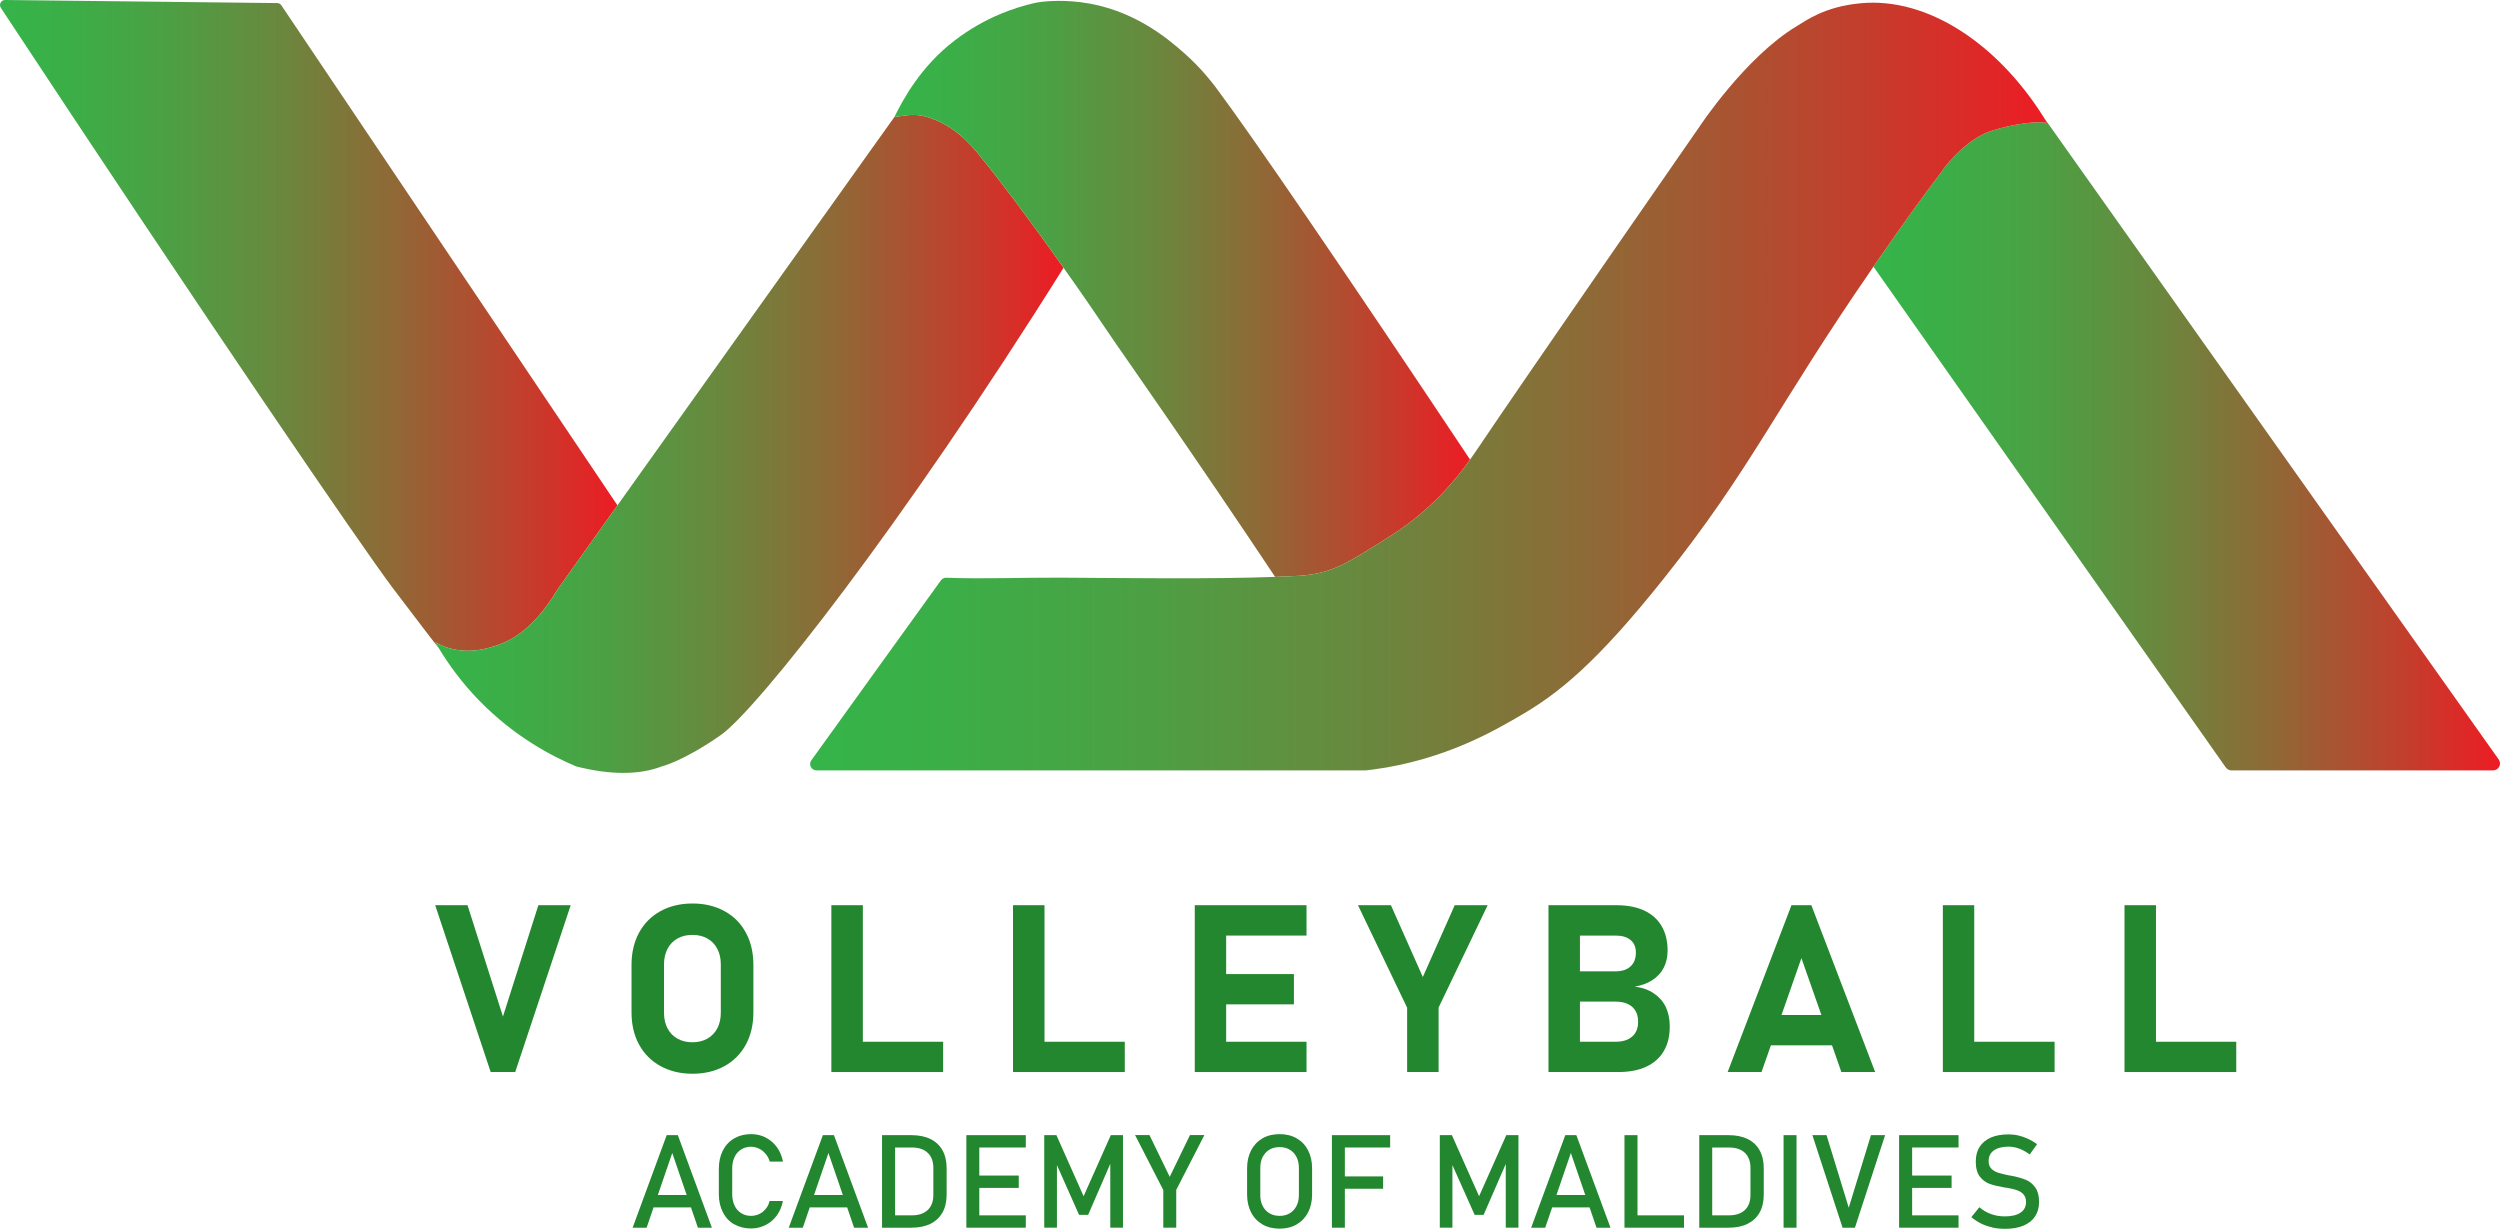
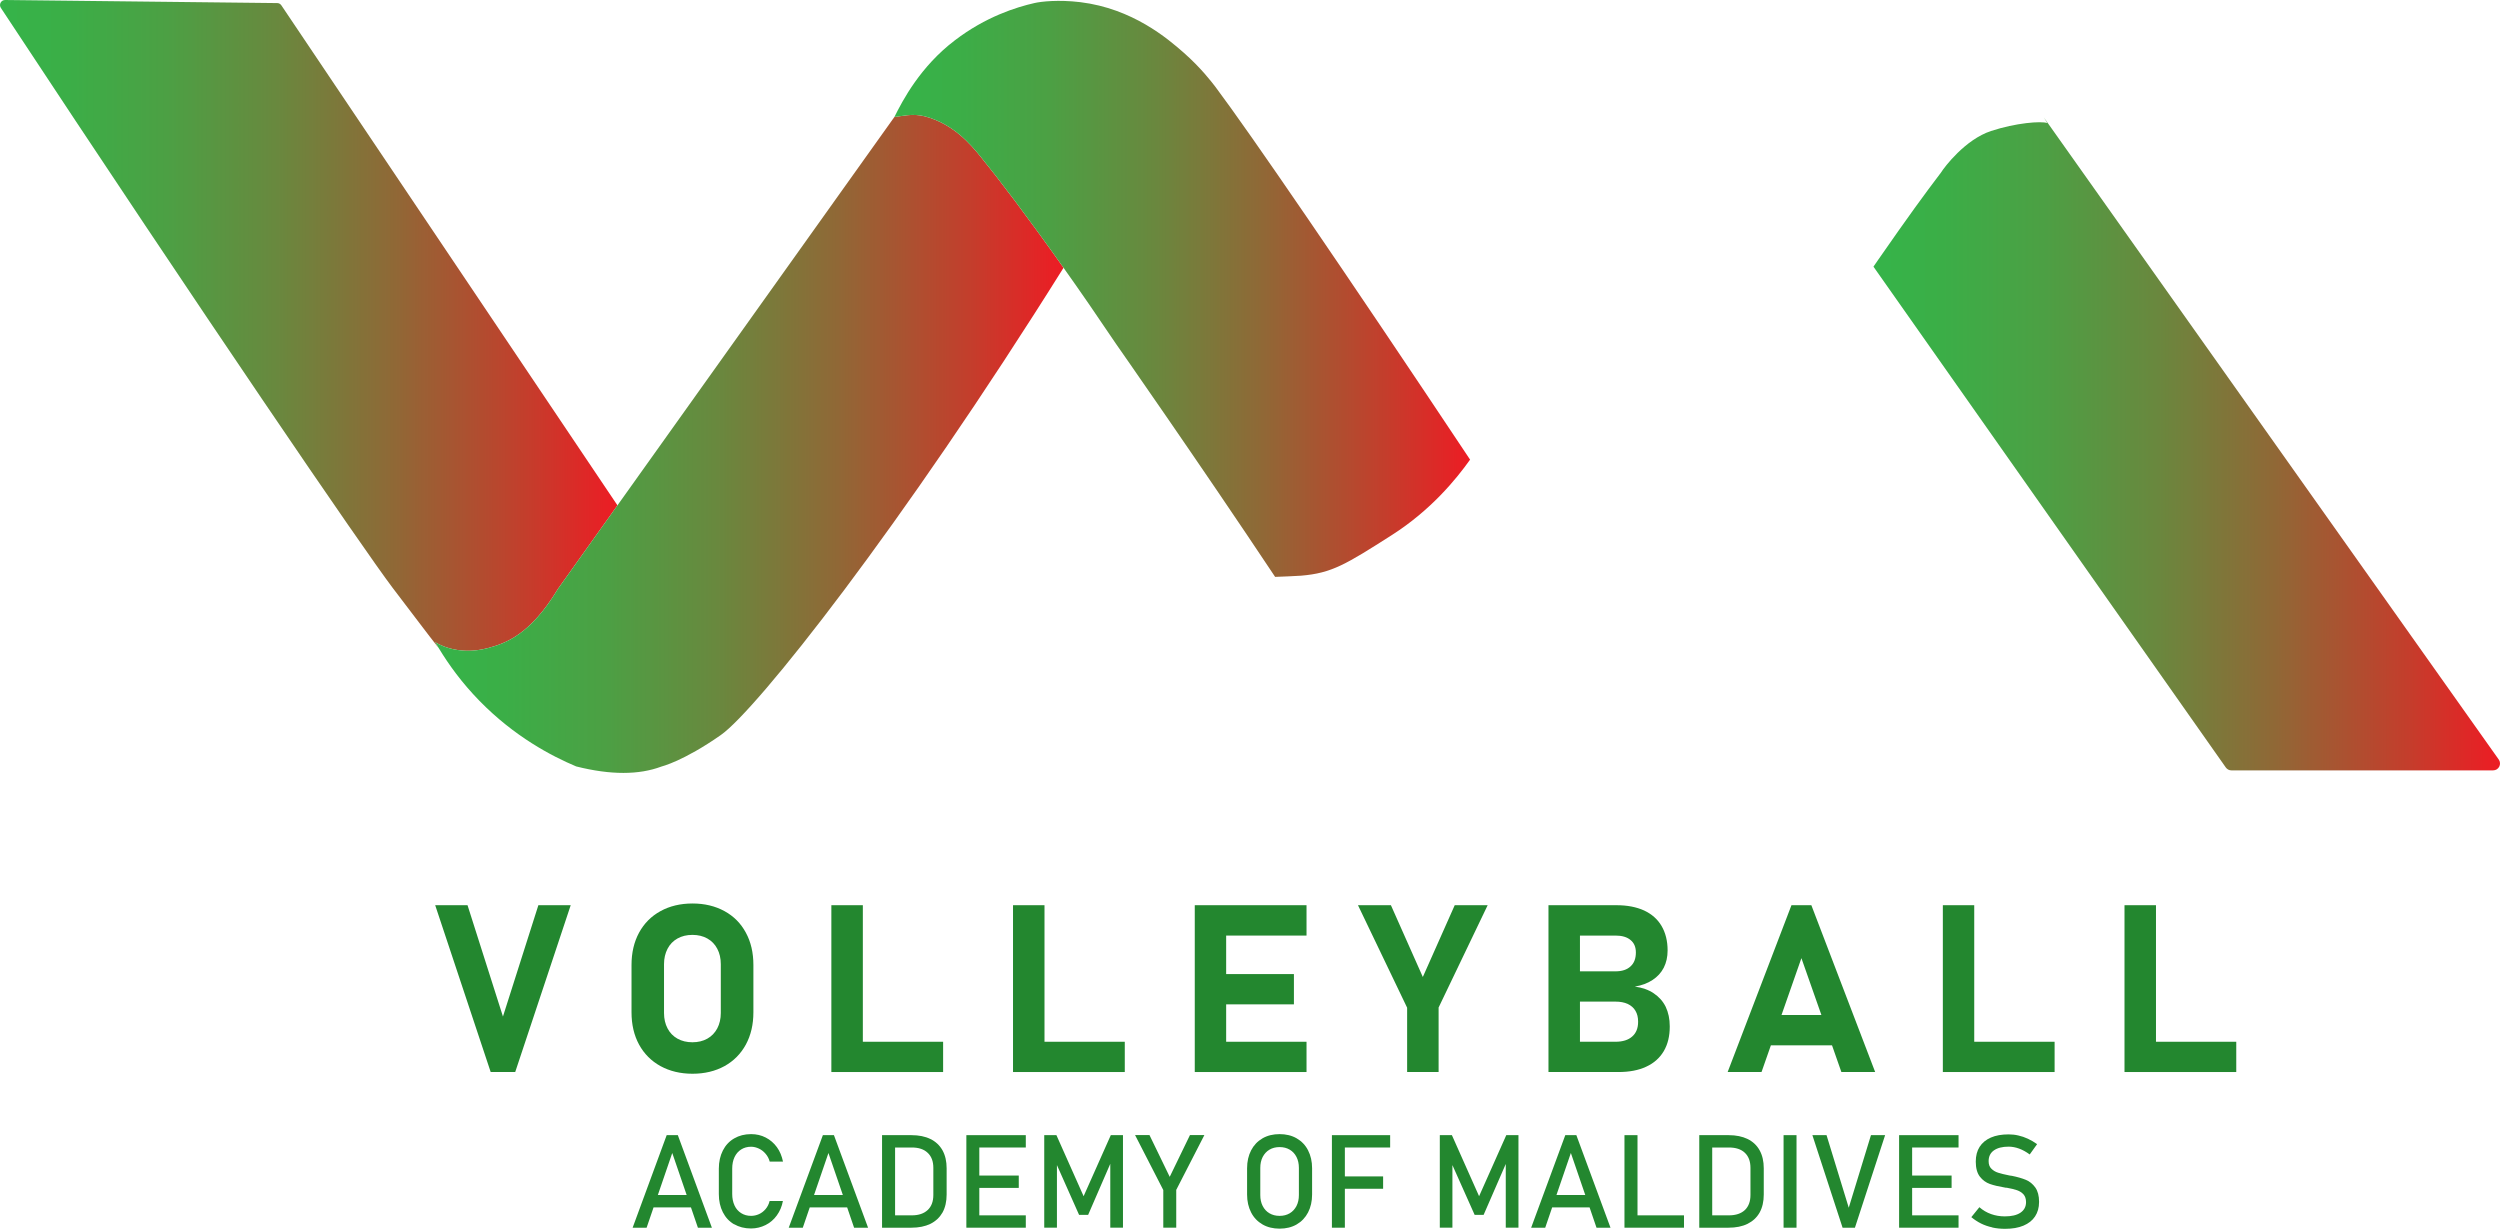
<svg xmlns="http://www.w3.org/2000/svg" xmlns:xlink="http://www.w3.org/1999/xlink" id="Layer_1" viewBox="0 0 291.48 143.25">
  <defs>
    <linearGradient id="linear-gradient" x1="0" y1="37.94" x2="71.99" y2="37.94" gradientUnits="userSpaceOnUse">
      <stop offset="0" stop-color="#35b449" />
      <stop offset=".11" stop-color="#3bae47" />
      <stop offset=".27" stop-color="#4ca044" />
      <stop offset=".45" stop-color="#69883e" />
      <stop offset=".64" stop-color="#906836" />
      <stop offset=".85" stop-color="#c33e2c" />
      <stop offset="1" stop-color="#ed1c24" />
    </linearGradient>
    <linearGradient id="linear-gradient-2" x1="50.74" y1="51.76" x2="124" y2="51.76" xlink:href="#linear-gradient" />
    <linearGradient id="linear-gradient-3" x1="104.28" y1="33.68" x2="171.4" y2="33.68" xlink:href="#linear-gradient" />
    <linearGradient id="linear-gradient-4" x1="218.43" y1="51.76" x2="291.48" y2="51.76" xlink:href="#linear-gradient" />
    <linearGradient id="linear-gradient-5" x1="94.45" y1="45.07" x2="238.7" y2="45.07" xlink:href="#linear-gradient" />
  </defs>
  <g>
    <path d="M71.99,58.92c-2.31,3.25-4.62,6.49-6.94,9.74-3.25,5.41-6.16,6.35-8.12,6.89-3.73,1.02-6.19-.68-6.19-.68,.13,.23,.26,.45,.41,.69-.71-.9-1.44-1.85-2.19-2.84,0,0-1.61-2.1-3.21-4.22C42.24,63.84,24.23,37.52,.1,.92-.16,.52,.12,0,.6,0c10.57,.12,21.15,.24,31.73,.36,.19,0,.37,.1,.48,.27,13.06,19.42,26.11,38.86,39.18,58.29Z" style="fill:url(#linear-gradient);" />
    <path d="M124,31.22c-18.98,30.33-35.81,51.58-39.96,54.48-2.18,1.53-3.91,2.44-5.09,2.98-1.19,.54-1.84,.69-1.85,.7-2.59,.97-5.87,1-9.92-.02-2.88-1.21-7.21-3.48-11.29-7.66-2.06-2.11-3.58-4.23-4.69-6.06-.01-.01-.02-.03-.03-.04s-.02-.03-.02-.04c-.15-.24-.28-.46-.41-.69,0,0,2.46,1.7,6.19,.68,1.96-.54,4.87-1.48,8.12-6.89,2.32-3.25,4.63-6.49,6.94-9.74,10.42-14.6,20.83-29.21,31.24-43.81,.36-.49,.71-.98,1.05-1.47,.81-.07,2.09-.46,3.57-.07,3.3,.88,5.31,3.26,6.45,4.66,2.08,2.55,5.48,7.02,9.7,12.99Z" style="fill:url(#linear-gradient-2);" />
    <path d="M171.4,53.59c-1.64,2.31-4.58,5.89-9.1,8.78-5.39,3.44-7.02,4.45-10.6,4.75-.95,.06-1.96,.1-3.03,.14-8.79-13.21-18.56-27.18-18.56-27.18-2.17-3.23-4.22-6.2-6.11-8.86-4.22-5.97-7.62-10.44-9.7-12.99-1.14-1.4-3.15-3.78-6.45-4.66-1.48-.39-2.76,0-3.57,.07,.96-1.94,3.03-5.88,7.04-8.93,3.63-2.78,7.21-3.88,9.27-4.35,.82-.19,2.82-.41,5.35-.11,6.12,.75,10.2,4.25,12.08,5.9,2.03,1.79,3.28,3.45,3.69,3.98,4.02,5.36,15.08,21.51,29.69,43.46Z" style="fill:url(#linear-gradient-3);" />
    <path d="M290.68,89.82h-30.52c-.26,0-.5-.13-.65-.34l-41.08-58.39c.17-.24,.34-.49,.51-.74,3.68-5.3,5.32-7.53,7.37-10.24,.39-.63,2.82-3.85,5.84-4.84,2.85-.94,5.83-1.18,6.55-.92-.14-.22-.27-.44-.41-.66l53.04,74.86c.38,.53,0,1.27-.65,1.27Z" style="fill:url(#linear-gradient-4);" />
-     <path d="M238.7,14.35c-.72-.26-3.7-.02-6.55,.92-3.02,.99-5.45,4.21-5.84,4.84-2.05,2.71-3.69,4.94-7.37,10.24-.17,.25-.34,.5-.51,.74-11.46,16.6-14.2,23.51-24.45,36.37-7.9,9.92-12.35,13.45-16.77,16-2.53,1.46-8.59,5.14-17.12,6.26-.34,.05-.63,.08-.83,.1H95.2c-.61,0-.96-.69-.6-1.18,5.11-7.07,9.97-13.89,15.1-20.97,.15-.2,.38-.32,.63-.31,4.26,.16,8.92-.03,13.39-.01,7.34,.04,17.44,.19,24.95-.09,1.07-.04,2.08-.08,3.03-.14,3.58-.3,5.21-1.31,10.6-4.75,4.52-2.89,7.46-6.47,9.1-8.78,.28-.4,.52-.75,.73-1.06,5.85-8.71,26-37.74,26-37.74,0,0,5.35-8.13,11.34-11.73,1.1-.67,3.28-2.29,7.45-2.68,7.78-.74,15.94,4.67,21.36,13.29,0,0,.01,0,.01,.02,.14,.22,.27,.44,.41,.66Z" style="fill:url(#linear-gradient-5);" />
  </g>
  <g>
    <path d="M50.74,105.54h3.77l4.13,12.98,4.13-12.98h3.77l-6.47,19.45h-2.86l-6.47-19.45Z" style="fill:#23872f;" />
    <path d="M77.01,124.3c-1.07-.59-1.91-1.43-2.5-2.51-.59-1.08-.88-2.34-.88-3.77v-5.51c0-1.43,.29-2.68,.88-3.77,.59-1.08,1.42-1.92,2.5-2.51,1.07-.59,2.32-.89,3.73-.89s2.65,.3,3.73,.89,1.91,1.43,2.49,2.51c.59,1.08,.88,2.34,.88,3.77v5.51c0,1.43-.29,2.68-.88,3.77-.59,1.08-1.42,1.92-2.49,2.51-1.07,.59-2.32,.89-3.73,.89s-2.65-.3-3.73-.89Zm5.46-3.2c.5-.28,.88-.68,1.16-1.2,.27-.52,.41-1.12,.41-1.79v-5.7c0-.68-.14-1.28-.41-1.79-.27-.52-.66-.92-1.16-1.2-.5-.28-1.08-.42-1.74-.42s-1.24,.14-1.74,.42c-.5,.28-.89,.68-1.16,1.2-.27,.52-.41,1.12-.41,1.79v5.7c0,.68,.14,1.28,.41,1.79,.27,.52,.66,.92,1.16,1.2,.5,.28,1.08,.42,1.74,.42s1.24-.14,1.74-.42Z" style="fill:#23872f;" />
    <polygon points="109.96 121.46 109.96 124.99 96.93 124.99 96.93 105.54 100.6 105.54 100.6 121.46 109.96 121.46" style="fill:#23872f;" />
    <polygon points="131.14 121.46 131.14 124.99 118.11 124.99 118.11 105.54 121.78 105.54 121.78 121.46 131.14 121.46" style="fill:#23872f;" />
    <polygon points="142.96 109.08 142.96 113.57 150.86 113.57 150.86 117.1 142.96 117.1 142.96 121.46 152.33 121.46 152.33 124.99 139.3 124.99 139.3 105.54 152.33 105.54 152.33 109.08 142.96 109.08" style="fill:#23872f;" />
    <path d="M167.73,117.49v7.5h-3.67v-7.5l-5.73-11.95h3.84l3.72,8.37,3.72-8.37h3.84l-5.73,11.95Z" style="fill:#23872f;" />
    <path d="M194.21,117.39c-.32-.65-.79-1.17-1.4-1.58-.61-.41-1.34-.67-2.2-.78,.81-.14,1.49-.39,2.06-.77,.57-.37,1.01-.85,1.31-1.43,.3-.59,.45-1.26,.45-2.02,0-1.1-.24-2.05-.7-2.84-.46-.79-1.14-1.39-2.03-1.81-.9-.41-1.97-.62-3.23-.62h-7.93v19.45h8.16c1.26,0,2.33-.2,3.23-.62,.9-.41,1.58-1.02,2.05-1.81,.47-.8,.7-1.75,.7-2.86v-.04c0-.86-.16-1.61-.47-2.27Zm-5.86-8.31c.76,0,1.35,.17,1.76,.52,.42,.34,.62,.83,.62,1.45,0,.7-.2,1.24-.62,1.62-.41,.39-1,.58-1.76,.58h-4.14v-4.17h4.14Zm2.64,10.07c0,.73-.23,1.3-.69,1.7-.46,.41-1.11,.61-1.95,.61h-4.14v-4.68h4.14c.56,0,1.03,.09,1.43,.27,.39,.19,.7,.45,.9,.8,.21,.35,.31,.77,.31,1.26v.04Z" style="fill:#23872f;" />
    <path d="M211.19,105.54h-2.32l-7.44,19.45h3.95l1.09-3.11h7.13l1.09,3.11h3.94l-7.44-19.45Zm-3.48,12.8l2.32-6.63,2.33,6.63h-4.65Z" style="fill:#23872f;" />
    <polygon points="239.55 121.46 239.55 124.99 226.52 124.99 226.52 105.54 230.18 105.54 230.18 121.46 239.55 121.46" style="fill:#23872f;" />
    <polygon points="260.73 121.46 260.73 124.99 247.7 124.99 247.7 105.54 251.37 105.54 251.37 121.46 260.73 121.46" style="fill:#23872f;" />
  </g>
  <g>
    <path d="M79.03,132.35h-1.3l-3.97,10.79h1.63l.81-2.37h4.36l.81,2.37h1.63l-3.97-10.79Zm-2.33,6.98l1.68-4.9,1.68,4.9h-3.36Z" style="fill:#23872f;" />
    <path d="M85.6,142.75c-.57-.33-1.01-.8-1.32-1.41-.31-.61-.47-1.31-.47-2.12v-2.96c0-.8,.16-1.51,.47-2.12,.31-.61,.75-1.08,1.32-1.41,.57-.33,1.22-.5,1.97-.5,.62,0,1.19,.13,1.71,.4s.95,.64,1.3,1.12c.35,.48,.58,1.05,.71,1.68h-1.55c-.09-.34-.25-.64-.47-.9s-.48-.47-.78-.61-.6-.22-.92-.22c-.44,0-.83,.11-1.16,.32s-.59,.51-.77,.89-.27,.83-.27,1.34v2.96c0,.5,.09,.95,.27,1.34s.44,.68,.77,.89,.72,.32,1.16,.32c.32,0,.63-.07,.92-.2,.29-.13,.55-.33,.77-.59,.22-.26,.38-.57,.47-.94h1.55c-.12,.64-.36,1.2-.71,1.68-.35,.49-.79,.86-1.31,1.12s-1.09,.4-1.7,.4c-.75,0-1.4-.17-1.97-.5Z" style="fill:#23872f;" />
    <path d="M97.23,132.35h-1.29l-3.98,10.79h1.64l.81-2.37h4.36l.81,2.37h1.63l-3.98-10.79Zm-2.32,6.98l1.68-4.9,1.68,4.9h-3.36Z" style="fill:#23872f;" />
    <path d="M109.89,134.12c-.33-.58-.79-1.02-1.41-1.32-.61-.3-1.35-.45-2.22-.45h-3.42v10.79h3.42c.86,0,1.6-.15,2.22-.45,.62-.31,1.08-.75,1.41-1.32,.32-.58,.48-1.28,.48-2.1v-3.06c0-.81-.16-1.51-.48-2.09Zm-1.07,5.21c0,.75-.22,1.34-.66,1.75s-1.05,.62-1.85,.62h-1.95v-7.91h1.95c.8,0,1.41,.2,1.85,.62,.44,.41,.66,.99,.66,1.75v3.17Z" style="fill:#23872f;" />
    <polygon points="114.18 133.79 114.18 137.06 118.78 137.06 118.78 138.5 114.18 138.5 114.18 141.7 119.6 141.7 119.6 143.14 112.67 143.14 112.67 132.35 119.6 132.35 119.6 133.79 114.18 133.79" style="fill:#23872f;" />
    <polygon points="130.93 132.35 130.93 143.14 129.45 143.14 129.45 135.69 126.87 141.64 125.81 141.64 123.23 135.84 123.23 143.14 121.75 143.14 121.75 132.35 123.17 132.35 126.34 139.47 129.51 132.35 130.93 132.35" style="fill:#23872f;" />
    <path d="M137.14,138.75v4.39h-1.51v-4.39l-3.29-6.41h1.68l2.36,4.87,2.36-4.87h1.68l-3.29,6.41Z" style="fill:#23872f;" />
    <path d="M147.2,142.76c-.57-.33-1.02-.79-1.33-1.4-.31-.6-.47-1.3-.47-2.09v-3.06c0-.79,.16-1.49,.47-2.09,.31-.6,.76-1.07,1.33-1.4,.57-.33,1.24-.49,1.99-.49s1.42,.16,1.99,.49c.57,.33,1.02,.79,1.33,1.4,.31,.6,.47,1.3,.47,2.09v3.06c0,.79-.16,1.49-.47,2.09-.31,.6-.76,1.07-1.33,1.4-.57,.33-1.24,.49-1.99,.49s-1.42-.16-1.99-.49Zm3.17-1.3c.34-.2,.6-.49,.79-.85,.19-.37,.28-.8,.28-1.28v-3.16c0-.48-.09-.91-.28-1.28-.19-.37-.45-.65-.79-.85s-.73-.3-1.18-.3-.84,.1-1.18,.3-.6,.49-.79,.85c-.19,.37-.28,.8-.28,1.28v3.16c0,.48,.09,.91,.28,1.28,.19,.37,.45,.65,.79,.85s.73,.3,1.18,.3,.84-.1,1.18-.3Z" style="fill:#23872f;" />
    <polygon points="156.8 133.79 156.8 137.16 161.26 137.16 161.26 138.6 156.8 138.6 156.8 143.14 155.29 143.14 155.29 132.35 162.08 132.35 162.08 133.79 156.8 133.79" style="fill:#23872f;" />
    <polygon points="177.04 132.35 177.04 143.14 175.56 143.14 175.56 135.71 172.98 141.64 171.93 141.64 169.34 135.84 169.34 143.14 167.87 143.14 167.87 132.35 169.28 132.35 172.45 139.47 175.62 132.35 177.04 132.35" style="fill:#23872f;" />
    <path d="M183.79,132.35h-1.29l-3.98,10.79h1.64l.81-2.37h4.36l.81,2.37h1.63l-3.98-10.79Zm-2.32,6.98l1.68-4.9,1.68,4.9h-3.36Z" style="fill:#23872f;" />
    <polygon points="196.34 141.7 196.34 143.14 189.4 143.14 189.4 132.35 190.92 132.35 190.92 141.7 196.34 141.7" style="fill:#23872f;" />
    <path d="M205.16,134.12c-.32-.58-.79-1.02-1.4-1.32-.62-.3-1.35-.45-2.22-.45h-3.42v10.79h3.41c.87,0,1.61-.15,2.22-.45,.62-.31,1.09-.75,1.41-1.32,.32-.58,.48-1.28,.48-2.1v-3.06c0-.81-.16-1.51-.48-2.09Zm-1.07,5.21c0,.75-.22,1.34-.65,1.75-.44,.41-1.06,.62-1.86,.62h-1.95v-7.91h1.95c.8,0,1.42,.2,1.86,.62,.43,.41,.65,.99,.65,1.75v3.17Z" style="fill:#23872f;" />
    <path d="M209.46,143.14h-1.51v-10.79h1.51v10.79Z" style="fill:#23872f;" />
    <path d="M211.31,132.35h1.65l2.59,8.46,2.59-8.46h1.65l-3.52,10.79h-1.44l-3.52-10.79Z" style="fill:#23872f;" />
    <polygon points="222.94 133.79 222.94 137.06 227.54 137.06 227.54 138.5 222.94 138.5 222.94 141.7 228.35 141.7 228.35 143.14 221.42 143.14 221.42 132.35 228.35 132.35 228.35 133.79 222.94 133.79" style="fill:#23872f;" />
    <path d="M232.27,143.1c-.46-.1-.9-.25-1.3-.45-.4-.2-.78-.45-1.13-.74l.94-1.16c.41,.36,.86,.62,1.36,.8,.5,.18,1.03,.27,1.61,.27,.78,0,1.39-.14,1.82-.43,.43-.29,.65-.7,.65-1.23h0c0-.38-.1-.68-.29-.9-.2-.22-.45-.38-.76-.49s-.71-.2-1.2-.29c-.02,0-.03,0-.05,0s-.03,0-.05,0l-.11-.02c-.72-.12-1.31-.26-1.76-.42-.45-.16-.84-.44-1.16-.85-.32-.41-.48-1-.48-1.76h0c0-.68,.15-1.25,.45-1.72s.74-.83,1.31-1.08c.57-.25,1.26-.37,2.07-.37,.39,0,.77,.04,1.14,.13,.37,.08,.74,.21,1.11,.38s.72,.38,1.07,.63l-.86,1.2c-.41-.3-.82-.53-1.23-.68-.41-.15-.82-.23-1.23-.23-.74,0-1.31,.15-1.72,.44-.41,.29-.61,.71-.61,1.25h0c0,.38,.1,.67,.32,.88,.21,.21,.47,.37,.79,.47s.75,.21,1.31,.32c.02,0,.04,0,.06,.01,.02,0,.04,0,.06,.01,.02,0,.05,0,.08,.01,.03,0,.06,0,.08,.01,.65,.13,1.2,.29,1.64,.47,.44,.18,.8,.48,1.1,.89,.29,.41,.44,.97,.44,1.67v.02c0,.66-.16,1.22-.47,1.69-.31,.47-.76,.82-1.35,1.07-.59,.25-1.31,.37-2.14,.37-.52,0-1.01-.05-1.48-.15Z" style="fill:#23872f;" />
  </g>
</svg>